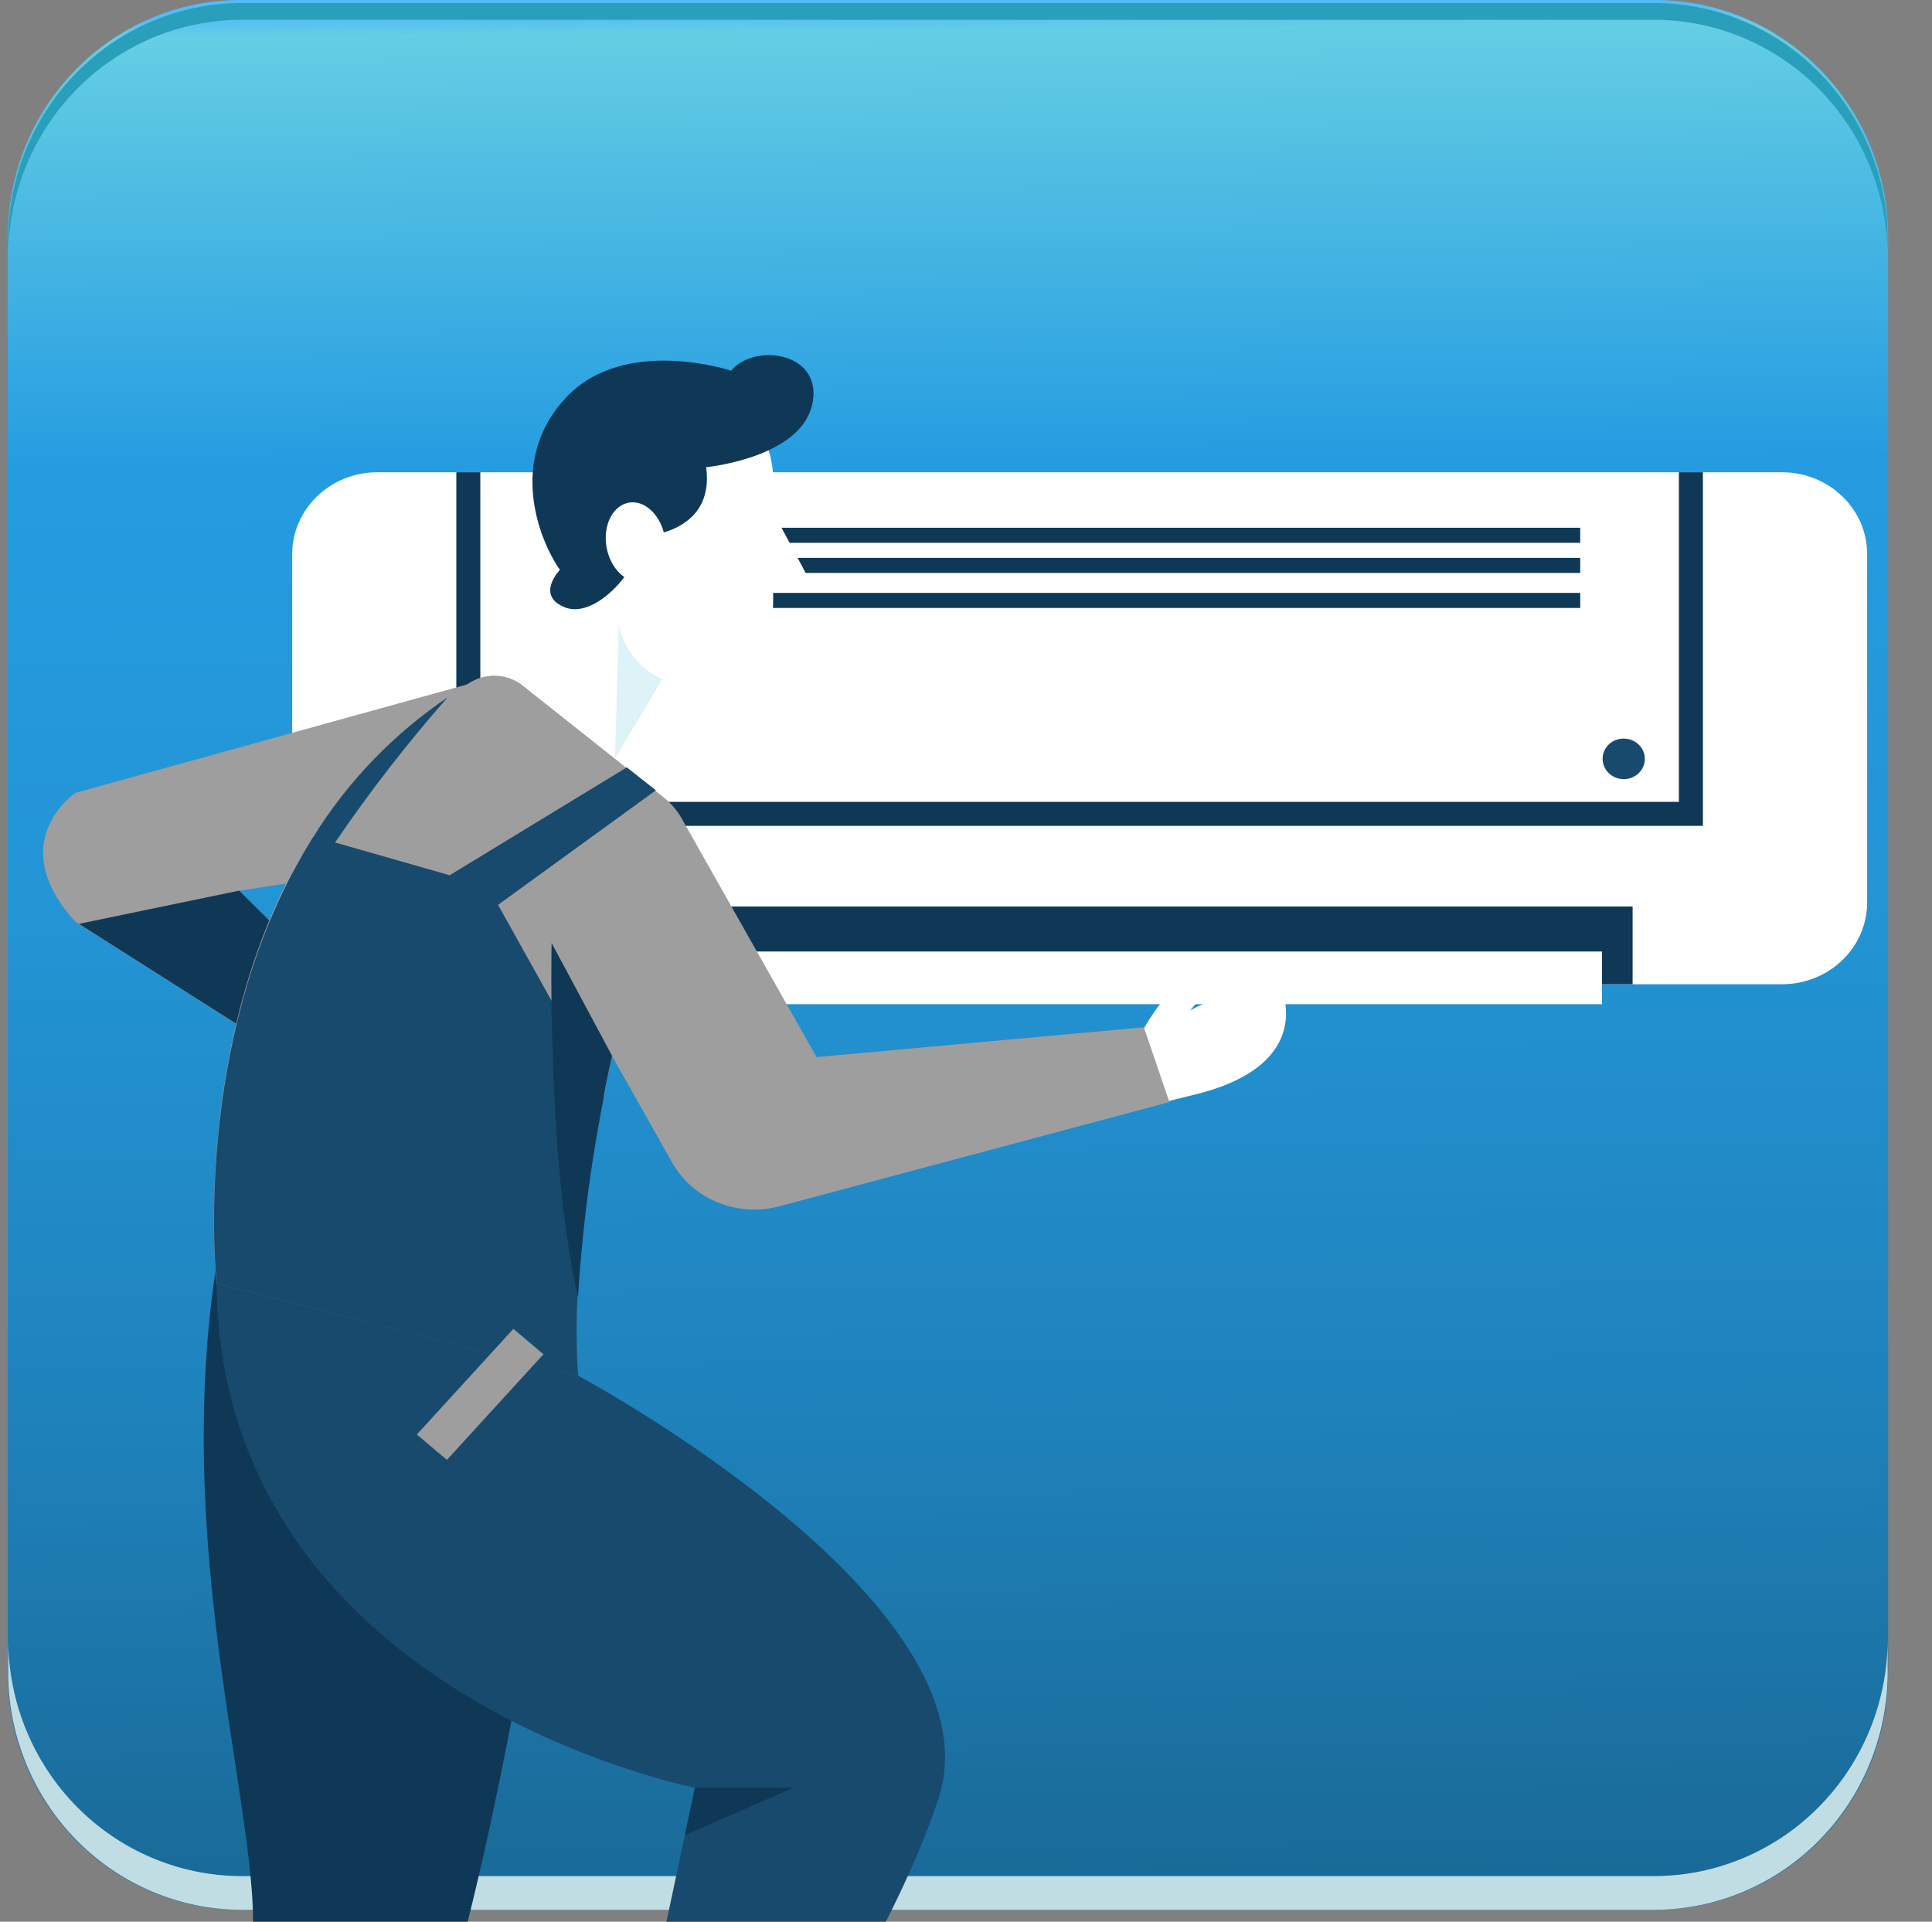
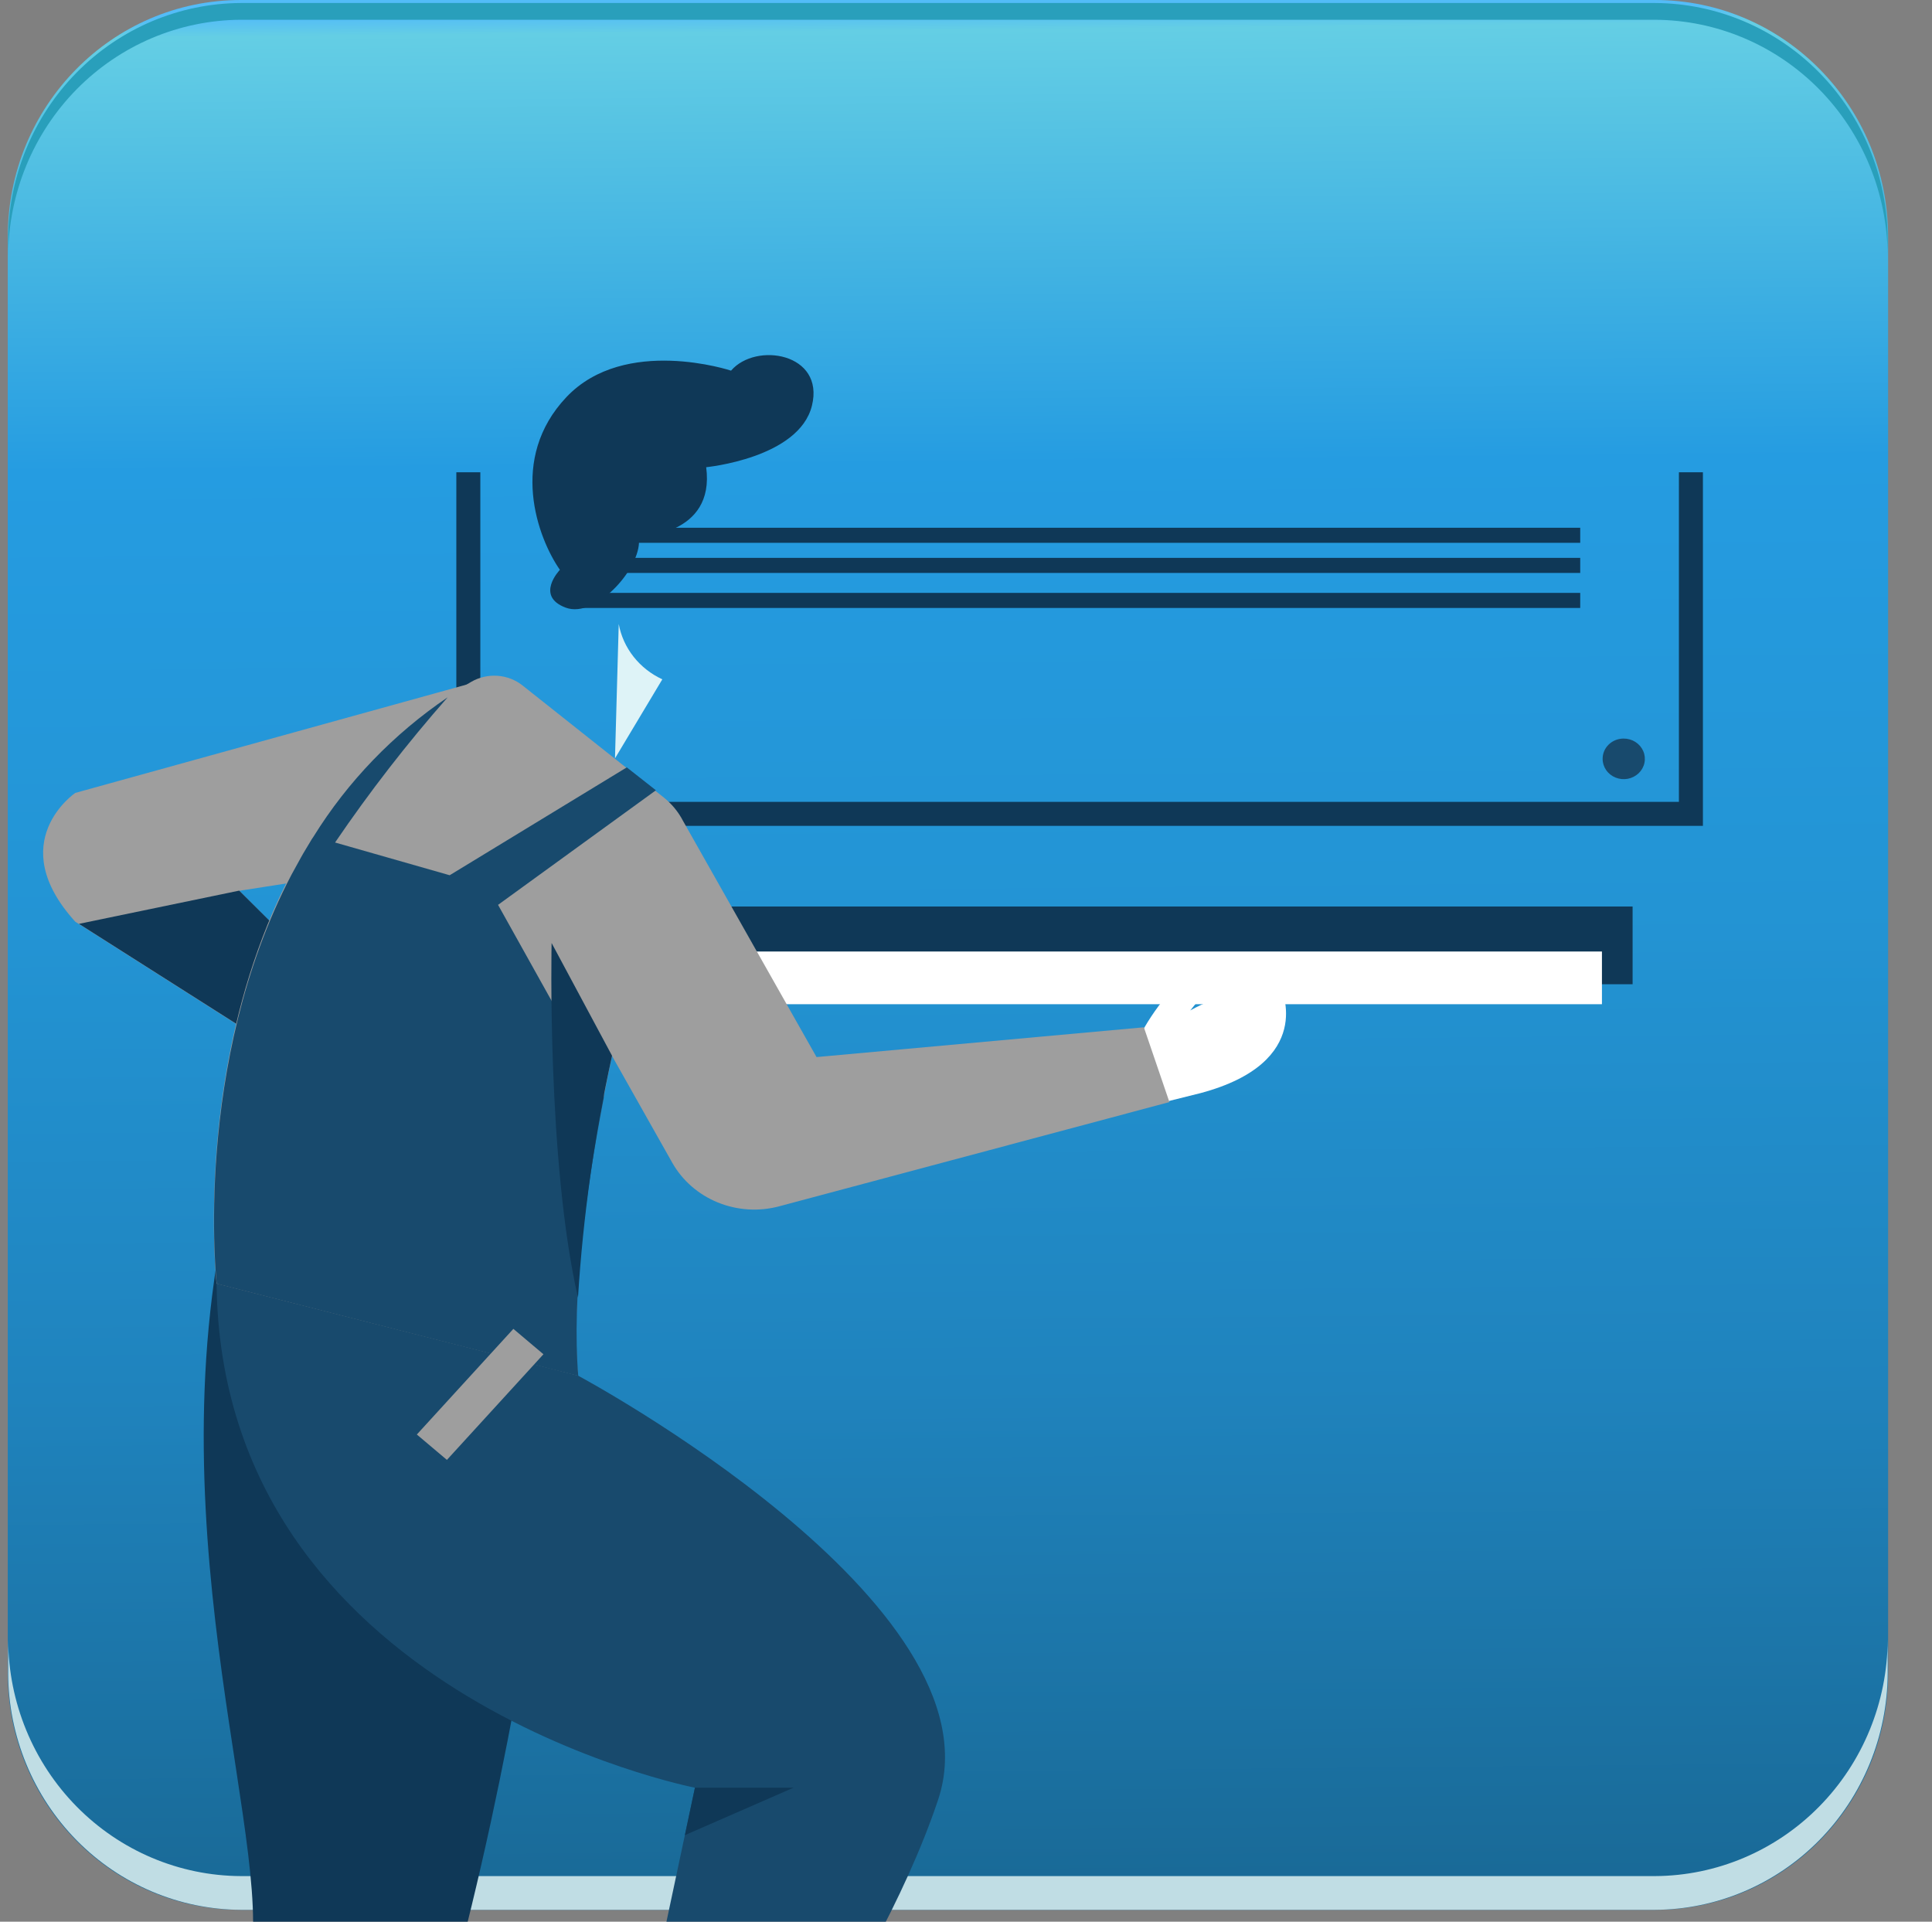
<svg xmlns="http://www.w3.org/2000/svg" width="187" height="186" viewBox="0 0 187 186" fill="none">
  <rect x="0" y="0" width="187" height="186" fill="#808080" stroke="none" />
  <g clip-path="url(#clip0_132_1259)">
    <path d="M160.189 0H23.315C10.854 0 0.752 10.26 0.752 22.916V161.933C0.752 174.589 10.854 184.849 23.315 184.849H160.189C172.65 184.849 182.752 174.589 182.752 161.933V22.916C182.752 10.26 172.65 0 160.189 0Z" fill="url(#paint0_linear_132_1259)" />
    <g style="mix-blend-mode:multiply">
      <path d="M160.187 181.584H23.314C17.349 181.557 11.636 179.138 7.418 174.854C3.2 170.57 0.818 164.768 0.791 158.709V161.974C0.818 168.032 3.2 173.835 7.418 178.119C11.636 182.403 17.349 184.821 23.314 184.849H160.187C166.152 184.821 171.865 182.403 176.083 178.119C180.301 173.835 182.682 168.032 182.709 161.974V158.709C182.682 164.768 180.301 170.57 176.083 174.854C171.865 179.138 166.152 181.557 160.187 181.584Z" fill="#C0DDE4" />
    </g>
    <g style="mix-blend-mode:screen">
      <path d="M160.187 0.291H23.314C17.349 0.318 11.636 2.737 7.418 7.021C3.2 11.305 0.818 17.108 0.791 23.166V24.788C0.818 18.73 3.2 12.927 7.418 8.643C11.636 4.359 17.349 1.941 23.314 1.913H160.187C166.152 1.941 171.865 4.359 176.083 8.643C180.301 12.927 182.682 18.73 182.709 24.788V23.166C182.682 17.108 180.301 11.305 176.083 7.021C171.865 2.737 166.152 0.318 160.187 0.291Z" fill="#299FBB" />
    </g>
-     <path d="M36.525 95.263L172.481 95.263C177.033 95.263 180.723 91.717 180.723 87.343V53.632C180.723 49.258 177.033 45.711 172.481 45.711L36.525 45.711C31.973 45.711 28.283 49.258 28.283 53.632V87.343C28.283 91.717 31.973 95.263 36.525 95.263Z" fill="white" />
    <path d="M50.96 95.263L158.021 95.263V87.739L50.96 87.739V95.263Z" fill="#0F3857" />
    <path d="M155.053 92.095H53.926V97.196H155.053V92.095Z" fill="white" />
    <path d="M45.33 45.711V78.772H163.665V45.711" stroke="#0F3857" stroke-width="2.323" stroke-miterlimit="10" />
    <path d="M55.995 52.539L152.951 52.539V51.081L55.995 51.081V52.539Z" fill="#0F3857" />
    <path d="M55.995 55.454L152.951 55.454V53.996L55.995 53.996V55.454Z" fill="#0F3857" />
    <path d="M55.995 58.844L152.951 58.844V57.386L55.995 57.386V58.844Z" fill="#0F3857" />
    <path d="M155.12 73.434C155.116 73.824 155.234 74.206 155.457 74.531C155.681 74.857 156 75.111 156.374 75.261C156.748 75.412 157.16 75.452 157.558 75.377C157.956 75.302 158.322 75.114 158.609 74.839C158.896 74.563 159.091 74.212 159.169 73.829C159.247 73.447 159.206 73.05 159.049 72.691C158.892 72.331 158.628 72.025 158.289 71.81C157.95 71.595 157.553 71.482 157.147 71.485C156.609 71.485 156.094 71.691 155.714 72.056C155.333 72.421 155.12 72.917 155.12 73.434Z" fill="#184A6D" />
    <path d="M47.343 65.656L7.287 76.745C7.287 76.745 0.282 81.497 7.287 89.212L23.161 99.303L27.579 90.622L23.161 86.218L47.343 82.448C49.231 82.019 50.926 81.017 52.176 79.591C53.425 78.164 54.164 76.388 54.282 74.527C54.892 69.379 49.947 65.022 47.343 65.656Z" fill="#9E9E9E" />
    <path d="M7.64 89.418L23.151 86.202L27.569 90.59L23.151 99.271L7.64 89.418Z" fill="#0F3857" />
-     <path d="M55.054 58.289V46.392C55.054 43.871 56.096 41.454 57.951 39.671C59.805 37.889 62.321 36.888 64.944 36.888C67.567 36.888 70.083 37.889 71.938 39.671C73.792 41.454 74.834 43.871 74.834 46.392V49.561L78.131 55.739H74.834V58.289C74.834 60.285 74.009 62.199 72.541 63.61C71.073 65.021 69.081 65.814 67.004 65.814H64.103L59.521 73.402L50.274 66.099L55.054 58.289Z" fill="white" />
    <path d="M14.44 240.261C14.44 240.261 12.495 207.469 23.044 192.625C28.665 184.704 15.808 155.176 20.967 122.305L54.725 131.208C53.703 141.156 46.484 206.233 24.857 237.108C23.226 239.469 21.991 242.062 21.198 244.791L21.082 245.156L25.78 247.722L31.533 248.562C32.209 248.646 32.83 248.965 33.279 249.458C33.728 249.95 33.974 250.584 33.973 251.239V252.664H14.192L14.44 240.261Z" fill="#0F3857" />
    <path d="M68.352 45.22C68.352 45.22 77.335 44.349 78.588 39.264C79.841 34.178 73.165 33.07 70.759 35.874C70.759 35.874 60.489 32.468 54.835 38.424C49.182 44.38 52.05 52.079 54.193 55.153C54.193 55.153 51.753 57.687 54.753 58.812C57.753 59.937 62.352 54.662 61.808 51.937C61.808 51.937 69.242 51.905 68.352 45.22Z" fill="#0F3857" />
-     <path d="M58.692 52.887C59.038 54.994 60.588 56.515 62.137 56.293C63.687 56.072 64.709 54.155 64.363 52.048C64.016 49.941 62.483 48.404 60.917 48.642C59.352 48.879 58.363 50.765 58.692 52.887Z" fill="white" />
    <path d="M64.107 65.751C63.012 65.245 62.058 64.495 61.324 63.564C60.59 62.633 60.098 61.547 59.888 60.396L59.525 73.402L64.107 65.751Z" fill="#DEF3F7" />
    <path d="M110.525 99.873C110.525 99.873 113.921 93.537 117.382 93.537C117.382 93.537 118.305 94.091 115.206 97.798C117.873 96.318 120.913 95.573 123.992 95.644C123.992 95.644 127.388 102.804 116.212 105.798L111.893 106.875L110.525 99.873Z" fill="white" />
    <path d="M45.622 65.988C46.383 65.549 47.267 65.347 48.152 65.409C49.038 65.471 49.881 65.796 50.567 66.337L64.249 77.188C65.026 77.811 65.66 78.582 66.111 79.454L79.034 102.313L110.716 99.43L113.188 106.669L75.408 116.76C73.443 117.282 71.353 117.149 69.477 116.384C67.6 115.619 66.048 114.266 65.073 112.546L59.238 102.202C57.012 112.673 55.216 124.491 55.941 133.172L20.963 124.253C20.963 124.253 16.364 83.097 45.622 65.988Z" fill="#9E9E9E" />
    <path d="M28.212 84.665L29.135 82.986L29.349 82.606L29.729 81.972L29.976 81.561C30.091 81.355 30.223 81.149 30.355 80.959C33.651 75.647 38.07 71.059 43.328 67.493C39.399 71.958 35.761 76.651 32.432 81.545L43.525 84.713L60.668 74.273L63.487 76.491L48.207 87.58L58.443 105.925V106.242C56.63 115.604 55.344 125.568 55.97 133.172L20.976 124.253C20.976 124.253 18.602 103.042 28.212 84.665Z" fill="#184A6D" />
    <path d="M53.39 91.271L59.242 102.186C57.536 109.901 56.434 117.727 55.945 125.6C52.928 112.435 53.39 91.271 53.39 91.271Z" fill="#0F3857" />
-     <path d="M20.963 124.253L55.941 133.141C55.941 133.141 97.15 155.192 90.804 174.186C84.458 193.18 66.655 215.516 66.655 215.516L71.6 220.427L78.326 223.421C79.123 223.757 79.767 224.36 80.137 225.117C80.507 225.875 80.578 226.736 80.337 227.54L79.809 229.298L54.738 222.344L59.238 210.78L67.265 173.029C67.265 173.029 21.408 164.111 20.963 124.253Z" fill="#184A6D" />
+     <path d="M20.963 124.253L55.941 133.141C55.941 133.141 97.15 155.192 90.804 174.186C84.458 193.18 66.655 215.516 66.655 215.516L71.6 220.427L78.326 223.421C79.123 223.757 79.767 224.36 80.137 225.117C80.507 225.875 80.578 226.736 80.337 227.54L79.809 229.298L59.238 210.78L67.265 173.029C67.265 173.029 21.408 164.111 20.963 124.253Z" fill="#184A6D" />
    <path d="M40.346 138.844L43.257 141.301L52.6 131.076L49.69 128.619L40.346 138.844Z" fill="#9E9E9E" />
    <path d="M67.263 173.029H76.807L66.29 177.623L67.263 173.029Z" fill="#0F3857" />
  </g>
  <defs>
    <linearGradient id="paint0_linear_132_1259" x1="90.943" y1="1.081" x2="92.612" y2="183.767" gradientUnits="userSpaceOnUse">
      <stop stop-color="#53BCF8" />
      <stop offset="0.01" stop-color="#64CEE4" />
      <stop offset="0.24" stop-color="#259CE1" />
      <stop offset="0.48" stop-color="#2394D4" />
      <stop offset="0.73" stop-color="#1F83BD" />
      <stop offset="1" stop-color="#196996" />
    </linearGradient>
    <clipPath id="clip0_132_1259">
      <rect width="186.145" height="186" fill="white" />
    </clipPath>
  </defs>
</svg>